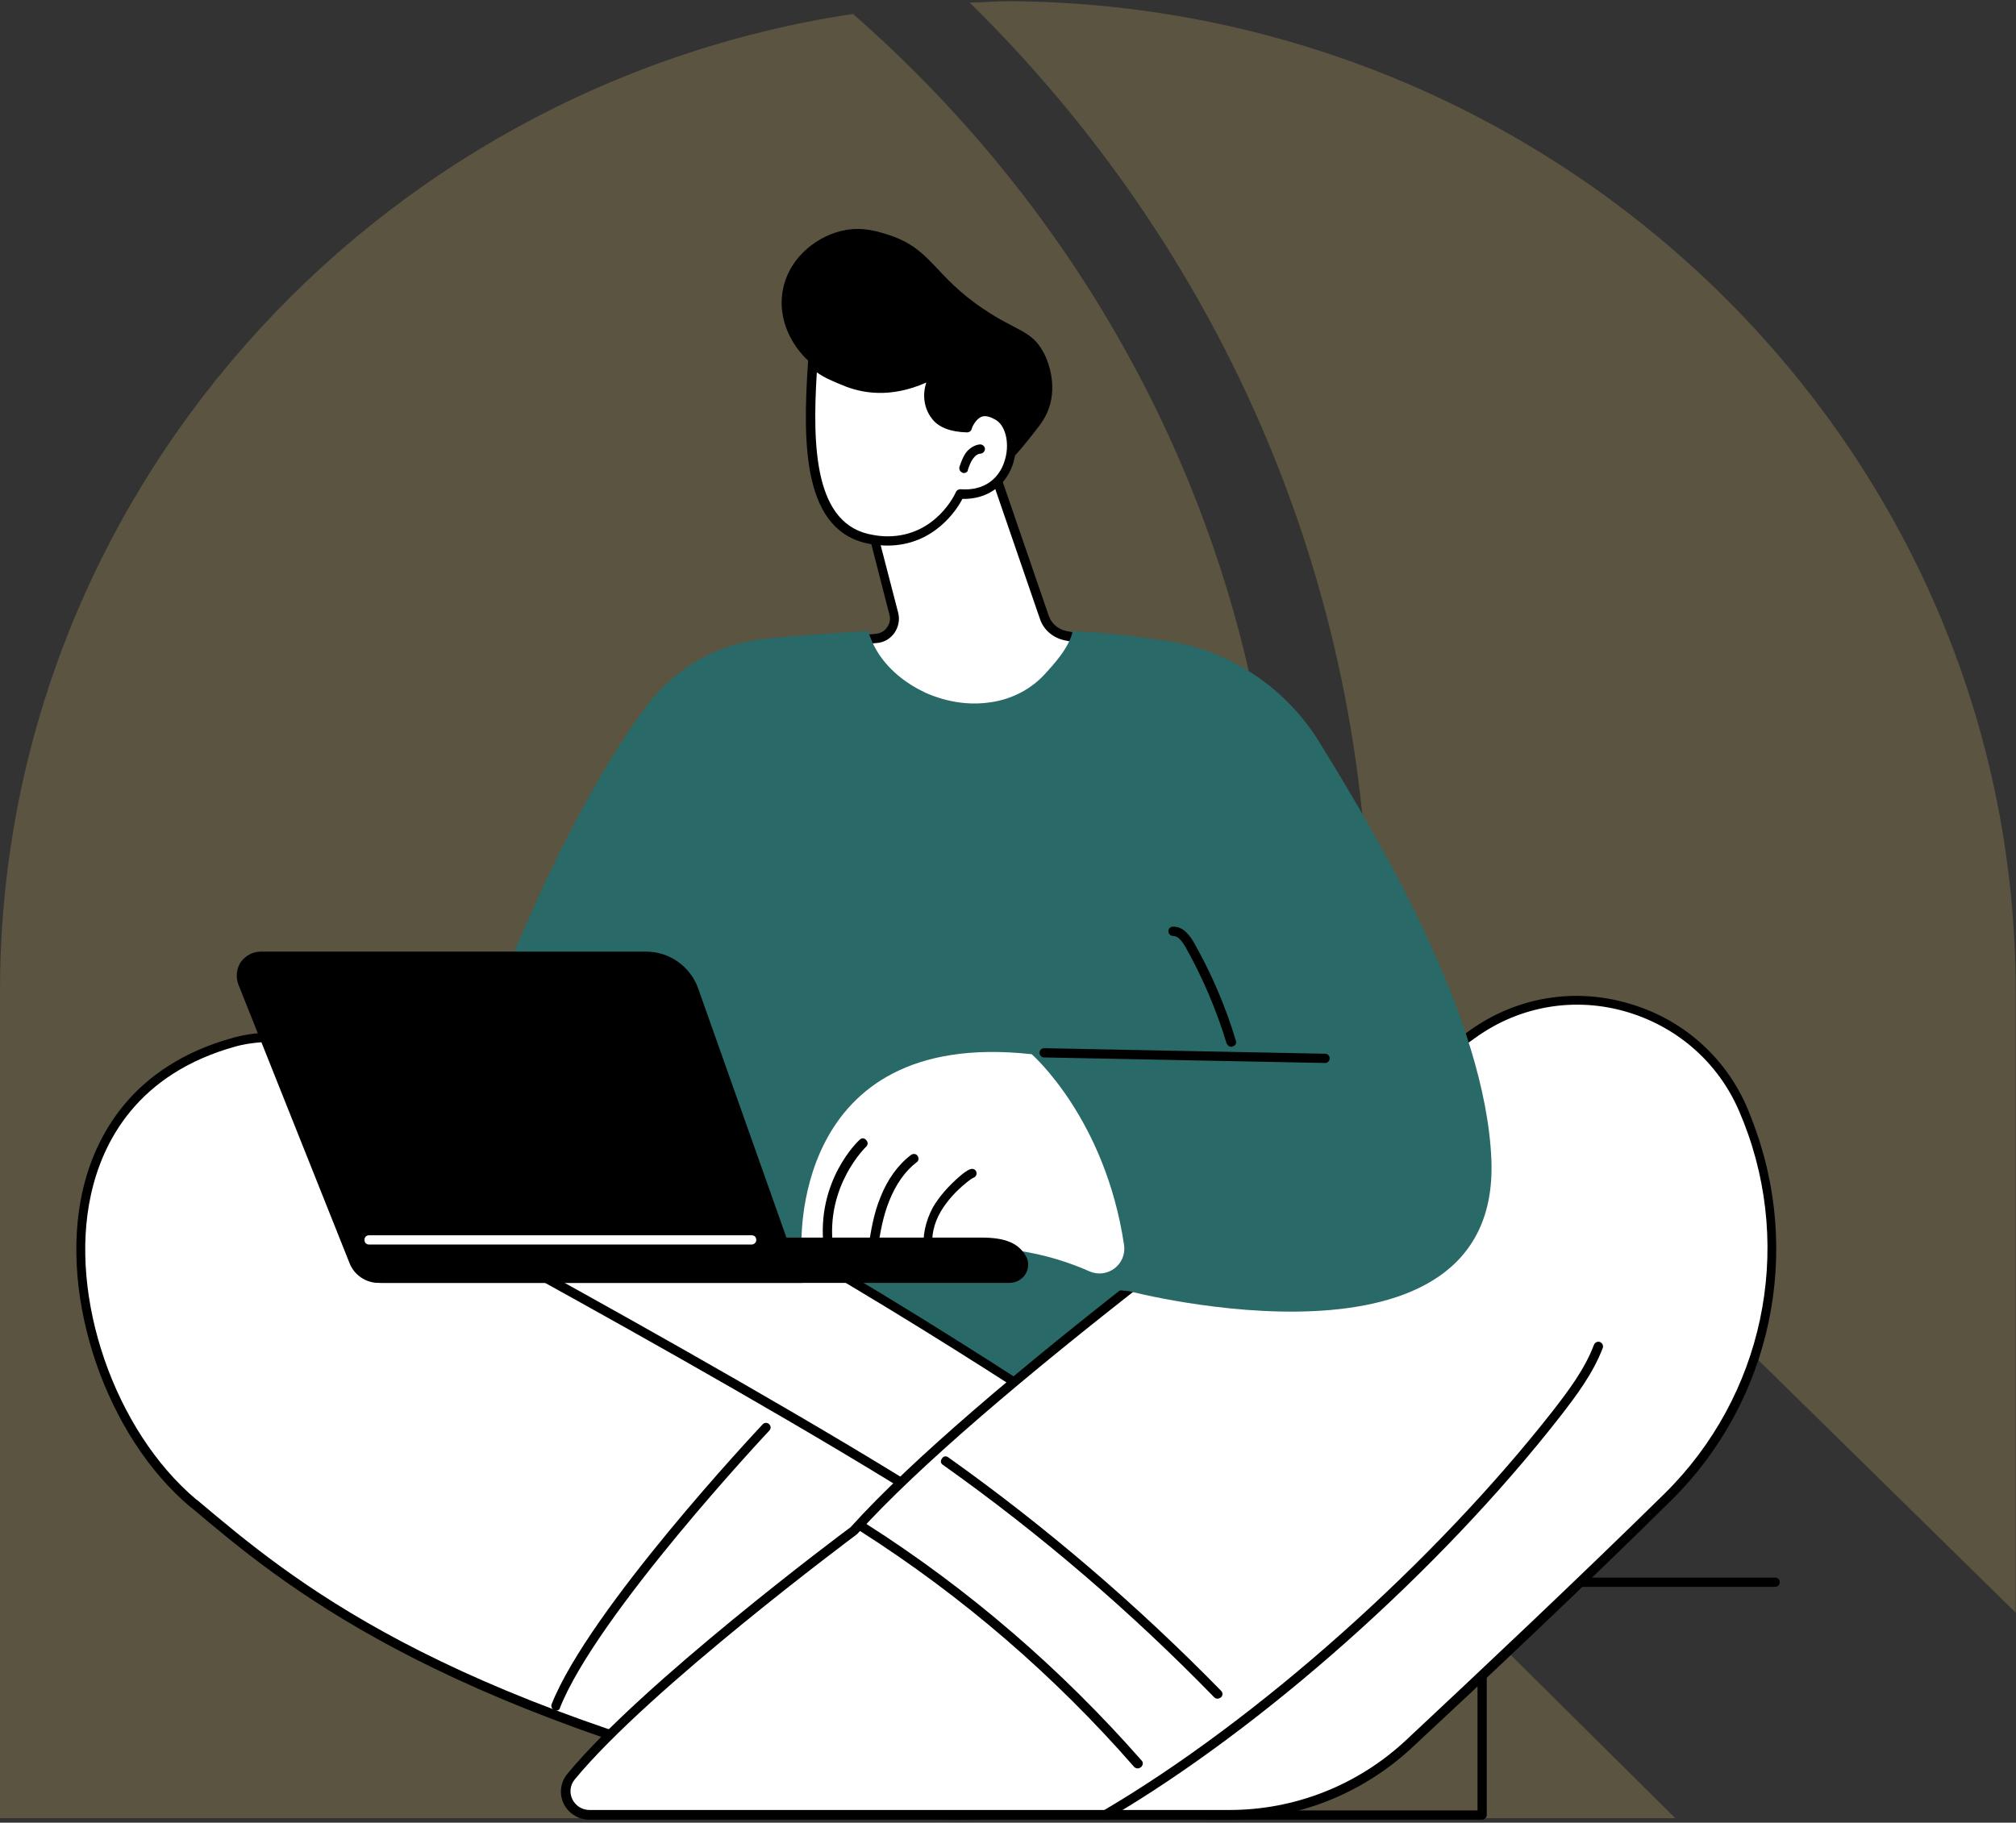
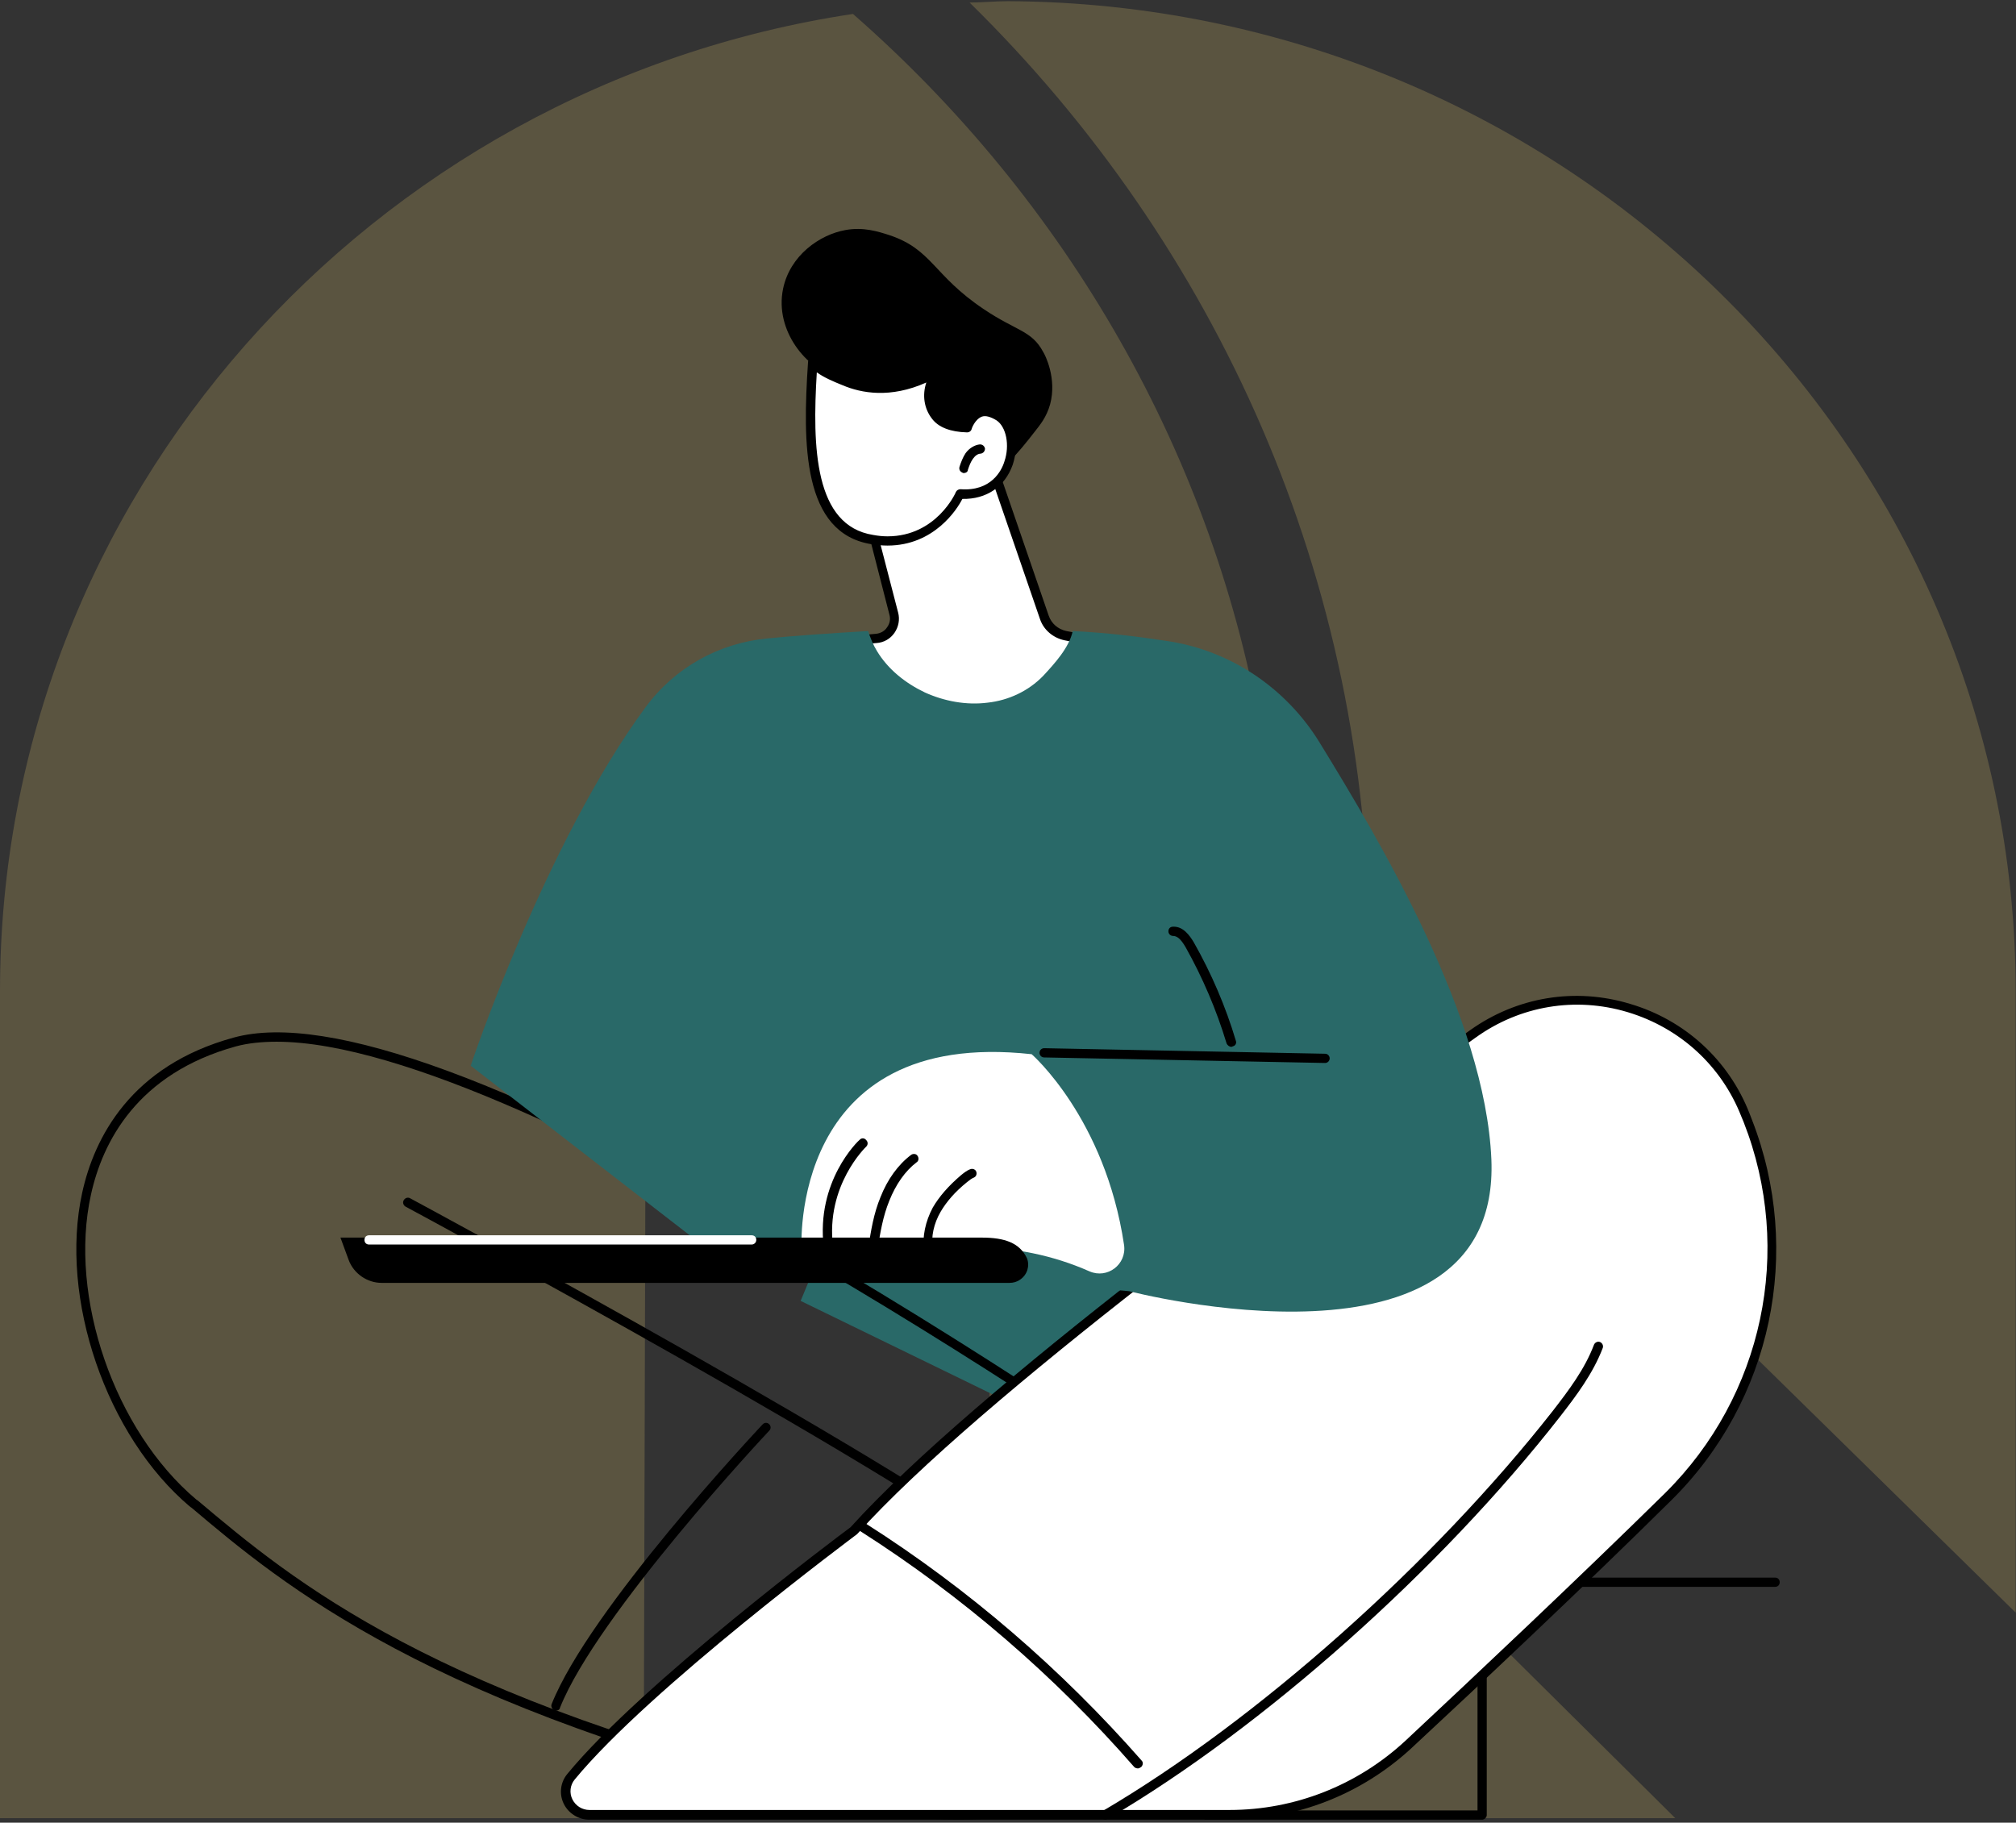
<svg xmlns="http://www.w3.org/2000/svg" width="449" height="406" viewBox="0 0 449 406" fill="none">
  <rect x="0" y="0" width="449" height="406" fill="#333333" stroke="none" />
  <g opacity="0.2">
    <path d="M0 220.762L0 405H143.344L143.852 220.762C143.852 177.23 179.892 141.805 224.178 141.805C246.473 141.805 266.936 150.811 281.291 165.522C270.601 101.276 237.311 44.535 189.971 3.105C82.463 19.317 0 110.883 0 220.762Z" fill="#F7D675" />
    <path d="M448.929 220.859V359.218L304.916 217.857V217.557C304.916 215.456 304.916 213.356 304.916 211.255C304.916 129.019 270.977 54.587 215.94 0.564C218.692 0.564 221.75 0.264 224.502 0.264C348.334 0.864 448.929 99.607 448.929 220.859Z" fill="#F7D675" />
    <path d="M373.116 405H219.232L221.087 254.196L373.116 405Z" fill="#F7D675" />
  </g>
  <path d="M330.098 405.337H268.665C268.047 405.337 267.636 404.925 267.636 404.308C267.636 403.69 268.047 403.278 268.665 403.278H329.069V352.444C329.069 351.826 329.481 351.415 330.098 351.415H395.34C395.957 351.415 396.369 351.826 396.369 352.444C396.369 353.061 395.957 353.473 395.34 353.473H331.128V404.308C331.128 404.822 330.613 405.337 330.098 405.337Z" fill="black" />
  <path d="M221.434 104.96L232.651 137.58C233.371 139.638 235.12 141.182 237.281 141.593L242.221 142.52C242.221 142.52 229.255 170.612 207.542 165.879C185.726 161.145 190.563 142.52 190.563 142.52L195.194 142.108C197.972 141.902 199.824 139.227 199.104 136.551L193.959 116.485C193.959 116.588 215.054 99.609 221.434 104.96Z" fill="white" />
  <path d="M212.379 167.525C210.732 167.525 209.086 167.319 207.336 167.01C200.03 165.467 194.885 162.174 191.901 157.338C187.579 150.34 189.534 142.725 189.534 142.313C189.637 141.902 190.048 141.593 190.46 141.593L195.091 141.182C196.12 141.079 197.046 140.564 197.56 139.741C198.178 138.918 198.384 137.889 198.075 136.86L192.93 116.793C192.827 116.382 192.93 115.97 193.238 115.764C195.502 114.015 215.157 98.373 222.052 104.136C222.154 104.239 222.257 104.445 222.36 104.548L233.577 137.168C234.194 138.918 235.635 140.153 237.487 140.564L242.427 141.49C242.735 141.593 243.044 141.799 243.147 142.005C243.25 142.313 243.25 142.622 243.147 142.931C243.044 143.24 231.725 167.525 212.379 167.525ZM191.386 143.548C191.077 145.504 190.46 151.163 193.65 156.206C196.326 160.528 201.059 163.512 207.748 164.952C225.962 168.863 238.002 148.488 240.677 143.343L237.076 142.622C234.606 142.108 232.445 140.358 231.622 137.889L220.508 105.577C216.186 102.593 202.911 110.825 194.988 116.999L200.03 136.448C200.442 137.992 200.133 139.638 199.207 140.976C198.281 142.313 196.84 143.137 195.194 143.24L191.386 143.548Z" fill="black" />
  <path d="M174.407 64.312C172.452 73.779 179.861 82.32 186.138 83.864C186.344 83.967 186.55 83.967 186.859 83.967C186.961 84.481 187.167 84.893 187.373 85.408C189.843 90.862 197.046 93.537 203.014 93.022C204.764 94.875 207.028 97.447 209.395 100.74C217.112 111.237 222.463 106.503 230.49 96.11C231.519 94.772 233.062 93.022 233.886 90.038C235.429 84.276 232.754 79.028 232.342 78.41C229.77 73.574 226.374 73.779 219.067 68.84C207.851 61.328 207.645 55.565 198.075 52.375C195.503 51.552 192.313 50.523 188.299 51.243C182.537 52.272 175.951 56.903 174.407 64.312Z" fill="black" />
  <path d="M213.82 110.002C213.82 110.002 208.366 122.453 194.269 120.189C180.068 117.925 179.759 99.814 180.994 80.674C182.435 82.526 185.625 83.864 188.094 84.893C198.282 89.215 207.44 83.555 208.778 82.835C206.308 85.819 206.308 89.832 208.366 92.611C209.498 94.154 211.659 95.183 215.364 95.286C215.364 95.286 217.113 89.318 222.464 92.817C227.918 96.315 225.963 111.031 213.82 110.002Z" fill="white" />
  <path d="M197.664 121.527C196.532 121.527 195.4 121.424 194.062 121.218C178.729 118.748 178.729 98.991 179.964 80.674C179.964 80.262 180.273 79.851 180.685 79.748C181.096 79.645 181.508 79.748 181.816 80.056C183.154 81.703 186.447 83.144 188.505 83.967C192.724 85.716 199.516 86.848 208.057 82.115L208.366 81.909C208.777 81.703 209.292 81.806 209.601 82.115C209.909 82.526 209.909 83.041 209.601 83.452C207.542 86.025 207.44 89.524 209.189 91.993C210.218 93.331 212.07 94.052 214.643 94.257C215.054 93.228 216.084 91.582 217.833 90.964C219.376 90.347 221.126 90.759 222.978 91.993C225.962 93.949 227.094 98.888 225.551 103.519C223.801 108.458 219.685 111.236 214.334 111.134C213.202 113.397 208.057 121.527 197.664 121.527ZM181.919 82.938C180.89 99.711 181.405 117.102 194.474 119.16C195.606 119.366 196.635 119.469 197.664 119.469C208.572 119.469 212.893 109.693 212.893 109.59C213.099 109.178 213.511 108.973 213.922 108.973C220.714 109.487 223.081 104.856 223.698 102.798C224.933 99.197 224.11 95.081 221.949 93.64C220.611 92.817 219.479 92.508 218.656 92.817C217.113 93.434 216.392 95.492 216.392 95.595C216.289 96.007 215.878 96.315 215.363 96.315C211.659 96.213 208.983 95.183 207.542 93.228C205.793 90.964 205.382 87.98 206.308 85.202C198.281 88.803 191.798 87.569 187.682 85.819C185.624 84.996 183.463 84.07 181.919 82.938Z" fill="black" />
  <path d="M214.642 105.371C214.539 105.371 214.436 105.371 214.333 105.268C213.819 105.062 213.51 104.548 213.716 103.93C214.025 103.004 214.436 101.872 215.054 100.946C215.877 99.814 217.112 99.094 218.244 98.991C218.861 98.991 219.273 99.402 219.376 99.917C219.376 100.534 218.964 100.946 218.449 101.049C217.832 101.049 217.215 101.46 216.7 102.181C216.186 102.901 215.877 103.724 215.568 104.65C215.568 105.062 215.157 105.371 214.642 105.371Z" fill="black" />
  <path d="M250.66 282.881L184.595 274.648L178.318 289.775L229.462 314.678C229.462 314.575 254.776 297.082 250.66 282.881Z" fill="#296968" />
-   <path d="M267.127 335.568C267.127 335.568 102.171 218.463 52.366 232.149C2.457 245.835 13.674 310.15 43.105 334.95C63.48 352.238 95.791 379.713 187.17 401.015C278.549 422.316 267.127 335.568 267.127 335.568Z" fill="white" />
  <path d="M213.514 405.337C205.487 405.337 196.534 404.205 186.861 401.941C95.688 380.743 62.553 352.65 42.693 335.876L42.384 335.671C23.655 319.926 13.159 289.158 18.304 265.696C20.98 253.45 29.109 237.397 52.057 231.12C73.049 225.357 115.755 241.102 178.938 277.838C225.862 305.108 267.332 334.436 267.744 334.744C267.95 334.95 268.156 335.156 268.156 335.465C268.156 335.876 272.786 372.922 250.765 392.782C241.504 401.118 229.052 405.337 213.514 405.337ZM61.627 232.046C58.334 232.046 55.247 232.355 52.572 233.075C30.55 239.146 22.832 254.376 20.26 266.107C15.217 288.849 25.508 318.691 43.722 334.024L44.031 334.23C65.023 351.929 96.717 378.684 187.376 399.78C215.057 406.263 235.947 403.279 249.427 391.136C269.39 373.128 266.612 340.198 266.201 335.979C257.865 330.217 117.504 232.046 61.627 232.046Z" fill="black" />
  <path d="M123.884 381.051C123.781 381.051 123.678 381.051 123.472 380.948C122.957 380.742 122.649 380.125 122.854 379.611C131.293 358.412 168.338 318.897 169.882 317.251C170.293 316.839 170.911 316.839 171.322 317.251C171.734 317.662 171.734 318.28 171.322 318.691C170.911 319.103 132.939 359.647 124.707 380.434C124.707 380.742 124.295 381.051 123.884 381.051Z" fill="black" />
  <path d="M231.315 352.032C231.109 352.032 230.8 351.929 230.697 351.826C205.589 330.731 91.468 269.4 90.336 268.783C89.822 268.474 89.616 267.857 89.924 267.342C90.233 266.828 90.85 266.622 91.365 266.93C92.497 267.548 206.721 328.982 232.035 350.18C232.447 350.591 232.55 351.209 232.138 351.621C231.829 351.929 231.52 352.032 231.315 352.032Z" fill="black" />
  <path d="M127.175 395.766C125.94 397.31 125.631 399.471 126.455 401.323C127.278 403.175 129.13 404.307 131.188 404.307C147.035 404.307 186.345 404.307 273.71 404.307C288.426 404.307 302.729 398.75 313.534 388.666C328.867 374.362 352.021 352.649 371.469 333.406C393.594 311.59 400.591 278.661 389.272 249.745C389.066 249.334 388.963 248.922 388.757 248.407C379.187 224.122 349.345 215.169 328.044 230.296C285.133 260.859 217.113 310.973 190.152 341.021C190.152 340.918 144.154 375.082 127.175 395.766Z" fill="white" />
  <path d="M273.71 405.336H131.188C128.821 405.336 126.557 403.896 125.528 401.735C124.499 399.574 124.808 397.001 126.352 395.149C142.816 375.083 187.168 341.845 189.432 340.198C217.01 309.636 287.705 257.669 327.426 229.473C337.82 222.064 350.785 219.903 363.031 223.608C375.277 227.209 385.053 236.162 389.683 248.099L390.198 249.437C401.62 278.764 394.623 312.105 372.19 334.23C352.844 353.37 329.999 374.877 314.152 389.592C303.141 399.677 288.837 405.336 273.71 405.336ZM127.998 396.384C126.969 397.619 126.763 399.368 127.483 400.809C128.204 402.249 129.645 403.175 131.291 403.175H273.813C288.323 403.175 302.215 397.722 312.917 387.843C328.661 373.127 351.506 351.62 370.852 332.583C392.667 310.973 399.562 278.559 388.345 249.951L387.831 248.716C383.406 237.397 374.145 228.959 362.517 225.46C350.888 221.961 338.54 224.019 328.661 231.12C288.94 259.316 218.348 311.282 190.975 341.639L190.873 341.742C190.358 342.153 144.668 376.112 127.998 396.384Z" fill="black" />
  <path d="M246.133 405.337C245.824 405.337 245.412 405.131 245.207 404.822C244.898 404.307 245.104 403.69 245.618 403.381C279.988 383.212 319.298 348.122 345.847 314.266C349.346 309.739 352.947 305.005 355.005 299.551C355.211 299.037 355.829 298.728 356.343 298.934C356.858 299.139 357.166 299.757 356.96 300.271C354.799 305.931 351.095 310.871 347.493 315.501C320.841 349.665 281.326 384.859 246.75 405.131C246.544 405.234 246.339 405.337 246.133 405.337Z" fill="black" />
  <path d="M253.438 393.914C253.129 393.914 252.82 393.811 252.615 393.606C234.915 373.333 214.437 355.634 191.695 341.124C191.181 340.816 191.078 340.198 191.387 339.684C191.695 339.169 192.313 339.066 192.827 339.375C215.775 353.987 236.356 371.79 254.261 392.165C254.673 392.577 254.57 393.194 254.158 393.606C253.849 393.811 253.643 393.914 253.438 393.914Z" fill="black" />
-   <path d="M271.138 378.375C270.829 378.375 270.623 378.273 270.417 378.067C251.895 359.03 231.622 341.639 210.013 326.306C209.498 325.997 209.395 325.38 209.807 324.865C210.115 324.351 210.733 324.248 211.247 324.659C232.96 340.095 253.335 357.589 271.961 376.626C272.372 377.038 272.372 377.655 271.961 378.067C271.652 378.273 271.446 378.375 271.138 378.375Z" fill="black" />
  <path d="M143.844 157.441C150.327 148.694 160.103 143.24 170.908 142.211C177.082 141.593 184.8 141.079 193.341 140.564C193.855 142.108 194.473 143.652 195.296 144.989C197.766 149.105 201.676 152.193 205.998 154.251C210.32 156.206 215.259 157.132 219.993 156.515C224.624 156 229.049 153.942 232.341 150.546C234.914 147.768 238.104 144.269 238.927 140.564C246.748 140.976 252.819 141.696 260.228 142.828C274.223 144.989 286.469 153.325 293.878 165.364C307.462 187.489 330.821 226.695 332.158 258.287C334.217 309.224 251.482 287.614 251.482 287.614L158.662 279.073L104.843 237.397C104.74 237.5 121.514 187.695 143.844 157.441Z" fill="#296968" />
  <path d="M250.35 277.324C250.967 281.646 246.645 284.939 242.632 283.19C234.502 279.588 225.755 277.839 216.906 277.839L178.523 278.25C178.523 278.25 175.538 228.856 229.769 234.825C229.769 234.825 246.13 249.025 250.35 277.324Z" fill="white" />
  <path d="M206.821 279.485C206.307 279.485 205.895 279.073 205.792 278.559C205.381 275.472 206.101 272.076 207.747 268.989C209.188 266.519 211.246 264.152 214.025 261.786C214.539 261.374 215.259 260.756 216.083 260.448C216.597 260.242 217.215 260.448 217.42 260.962C217.626 261.477 217.42 262.094 216.906 262.3C216.391 262.506 215.877 262.917 215.362 263.329C212.687 265.49 210.835 267.651 209.497 269.915C207.953 272.59 207.336 275.472 207.747 278.147C207.85 278.662 207.439 279.279 206.924 279.279C206.924 279.485 206.924 279.485 206.821 279.485Z" fill="black" />
  <path d="M194.472 278.765H194.369C193.855 278.662 193.443 278.147 193.443 277.633C193.958 274.237 194.575 270.327 196.119 266.622C197.662 262.712 200.029 259.419 202.91 257.258C203.322 256.949 204.042 256.949 204.351 257.464C204.66 257.875 204.66 258.596 204.145 258.904C201.573 260.859 199.515 263.844 198.074 267.445C196.633 270.944 196.016 274.752 195.501 278.044C195.399 278.353 194.987 278.765 194.472 278.765Z" fill="black" />
  <path d="M184.491 278.765C183.976 278.765 183.565 278.353 183.462 277.839C181.712 263.123 191.077 254.171 191.488 253.862C191.9 253.451 192.517 253.45 192.929 253.965C193.341 254.377 193.341 254.994 192.929 255.406C192.826 255.509 183.873 264.05 185.52 277.633C185.623 278.147 185.211 278.662 184.594 278.765C184.594 278.765 184.594 278.765 184.491 278.765Z" fill="black" />
  <path d="M84.983 285.762H224.829C225.653 285.762 226.476 285.556 227.196 285.042C228.843 283.91 229.357 281.955 228.74 280.308C227.093 276.809 223.698 275.677 218.655 275.677H75.824L77.677 280.72C78.808 283.704 81.793 285.762 84.983 285.762Z" fill="black" />
-   <path d="M84.262 285.762C81.484 285.762 78.911 284.013 77.882 281.44L53.082 219.286C52.465 217.64 52.671 215.787 53.597 214.347C54.626 212.906 56.272 211.98 58.022 211.98H143.947C149.092 211.98 153.723 215.273 155.472 220.109L178.728 285.762H84.262Z" fill="black" />
  <path d="M167.409 277.221H82.204C81.586 277.221 81.175 276.809 81.175 276.192C81.175 275.574 81.586 275.163 82.204 275.163H167.409C168.026 275.163 168.438 275.574 168.438 276.192C168.438 276.809 167.923 277.221 167.409 277.221Z" fill="white" />
  <path d="M295.113 236.78L232.548 235.545C231.93 235.545 231.519 235.031 231.519 234.516C231.519 233.899 232.033 233.487 232.548 233.487L295.113 234.722C295.731 234.722 296.142 235.236 296.142 235.751C296.142 236.265 295.731 236.78 295.113 236.78Z" fill="black" />
  <path d="M274.223 233.178C273.811 233.178 273.399 232.869 273.194 232.458C270.93 224.946 267.843 217.743 264.035 210.951C263.006 209.202 262.183 208.481 261.257 208.481C260.742 208.481 260.228 208.07 260.228 207.452C260.228 206.835 260.639 206.423 261.257 206.423C263.52 206.32 264.961 208.378 265.887 209.922C269.798 216.816 272.988 224.226 275.252 231.84C275.457 232.355 275.149 232.972 274.531 233.075C274.428 233.178 274.326 233.178 274.223 233.178Z" fill="black" />
</svg>